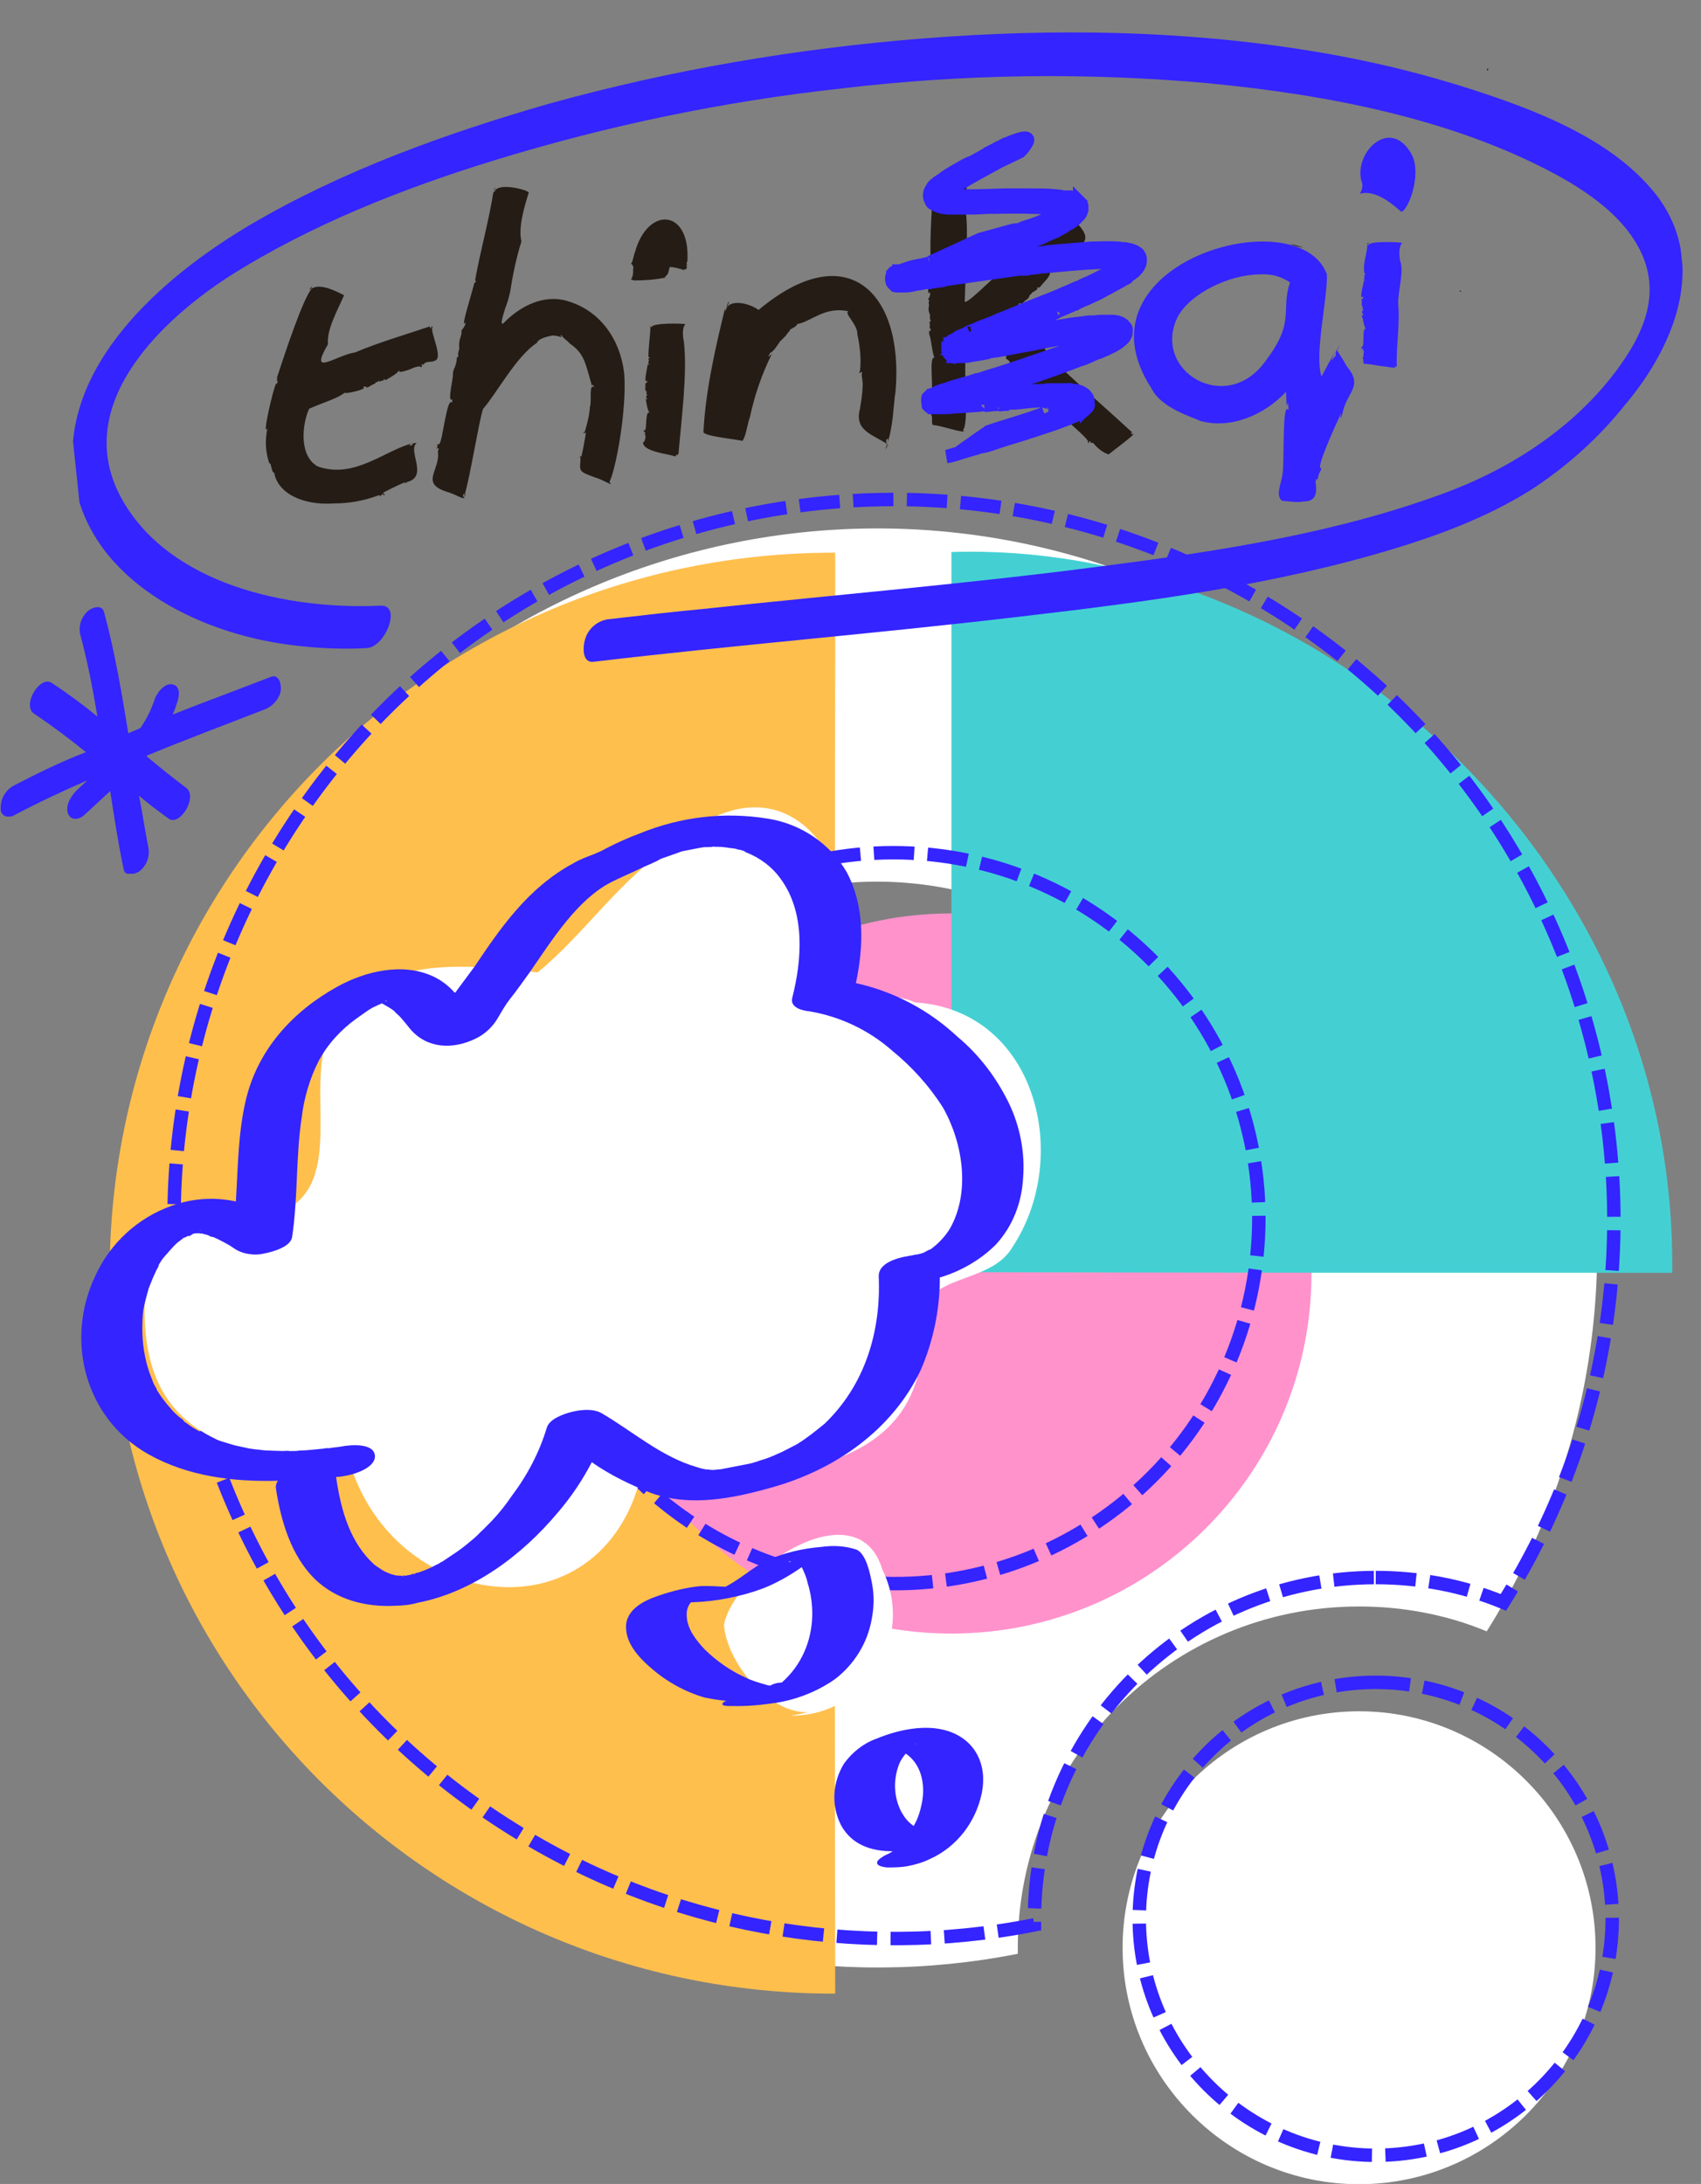
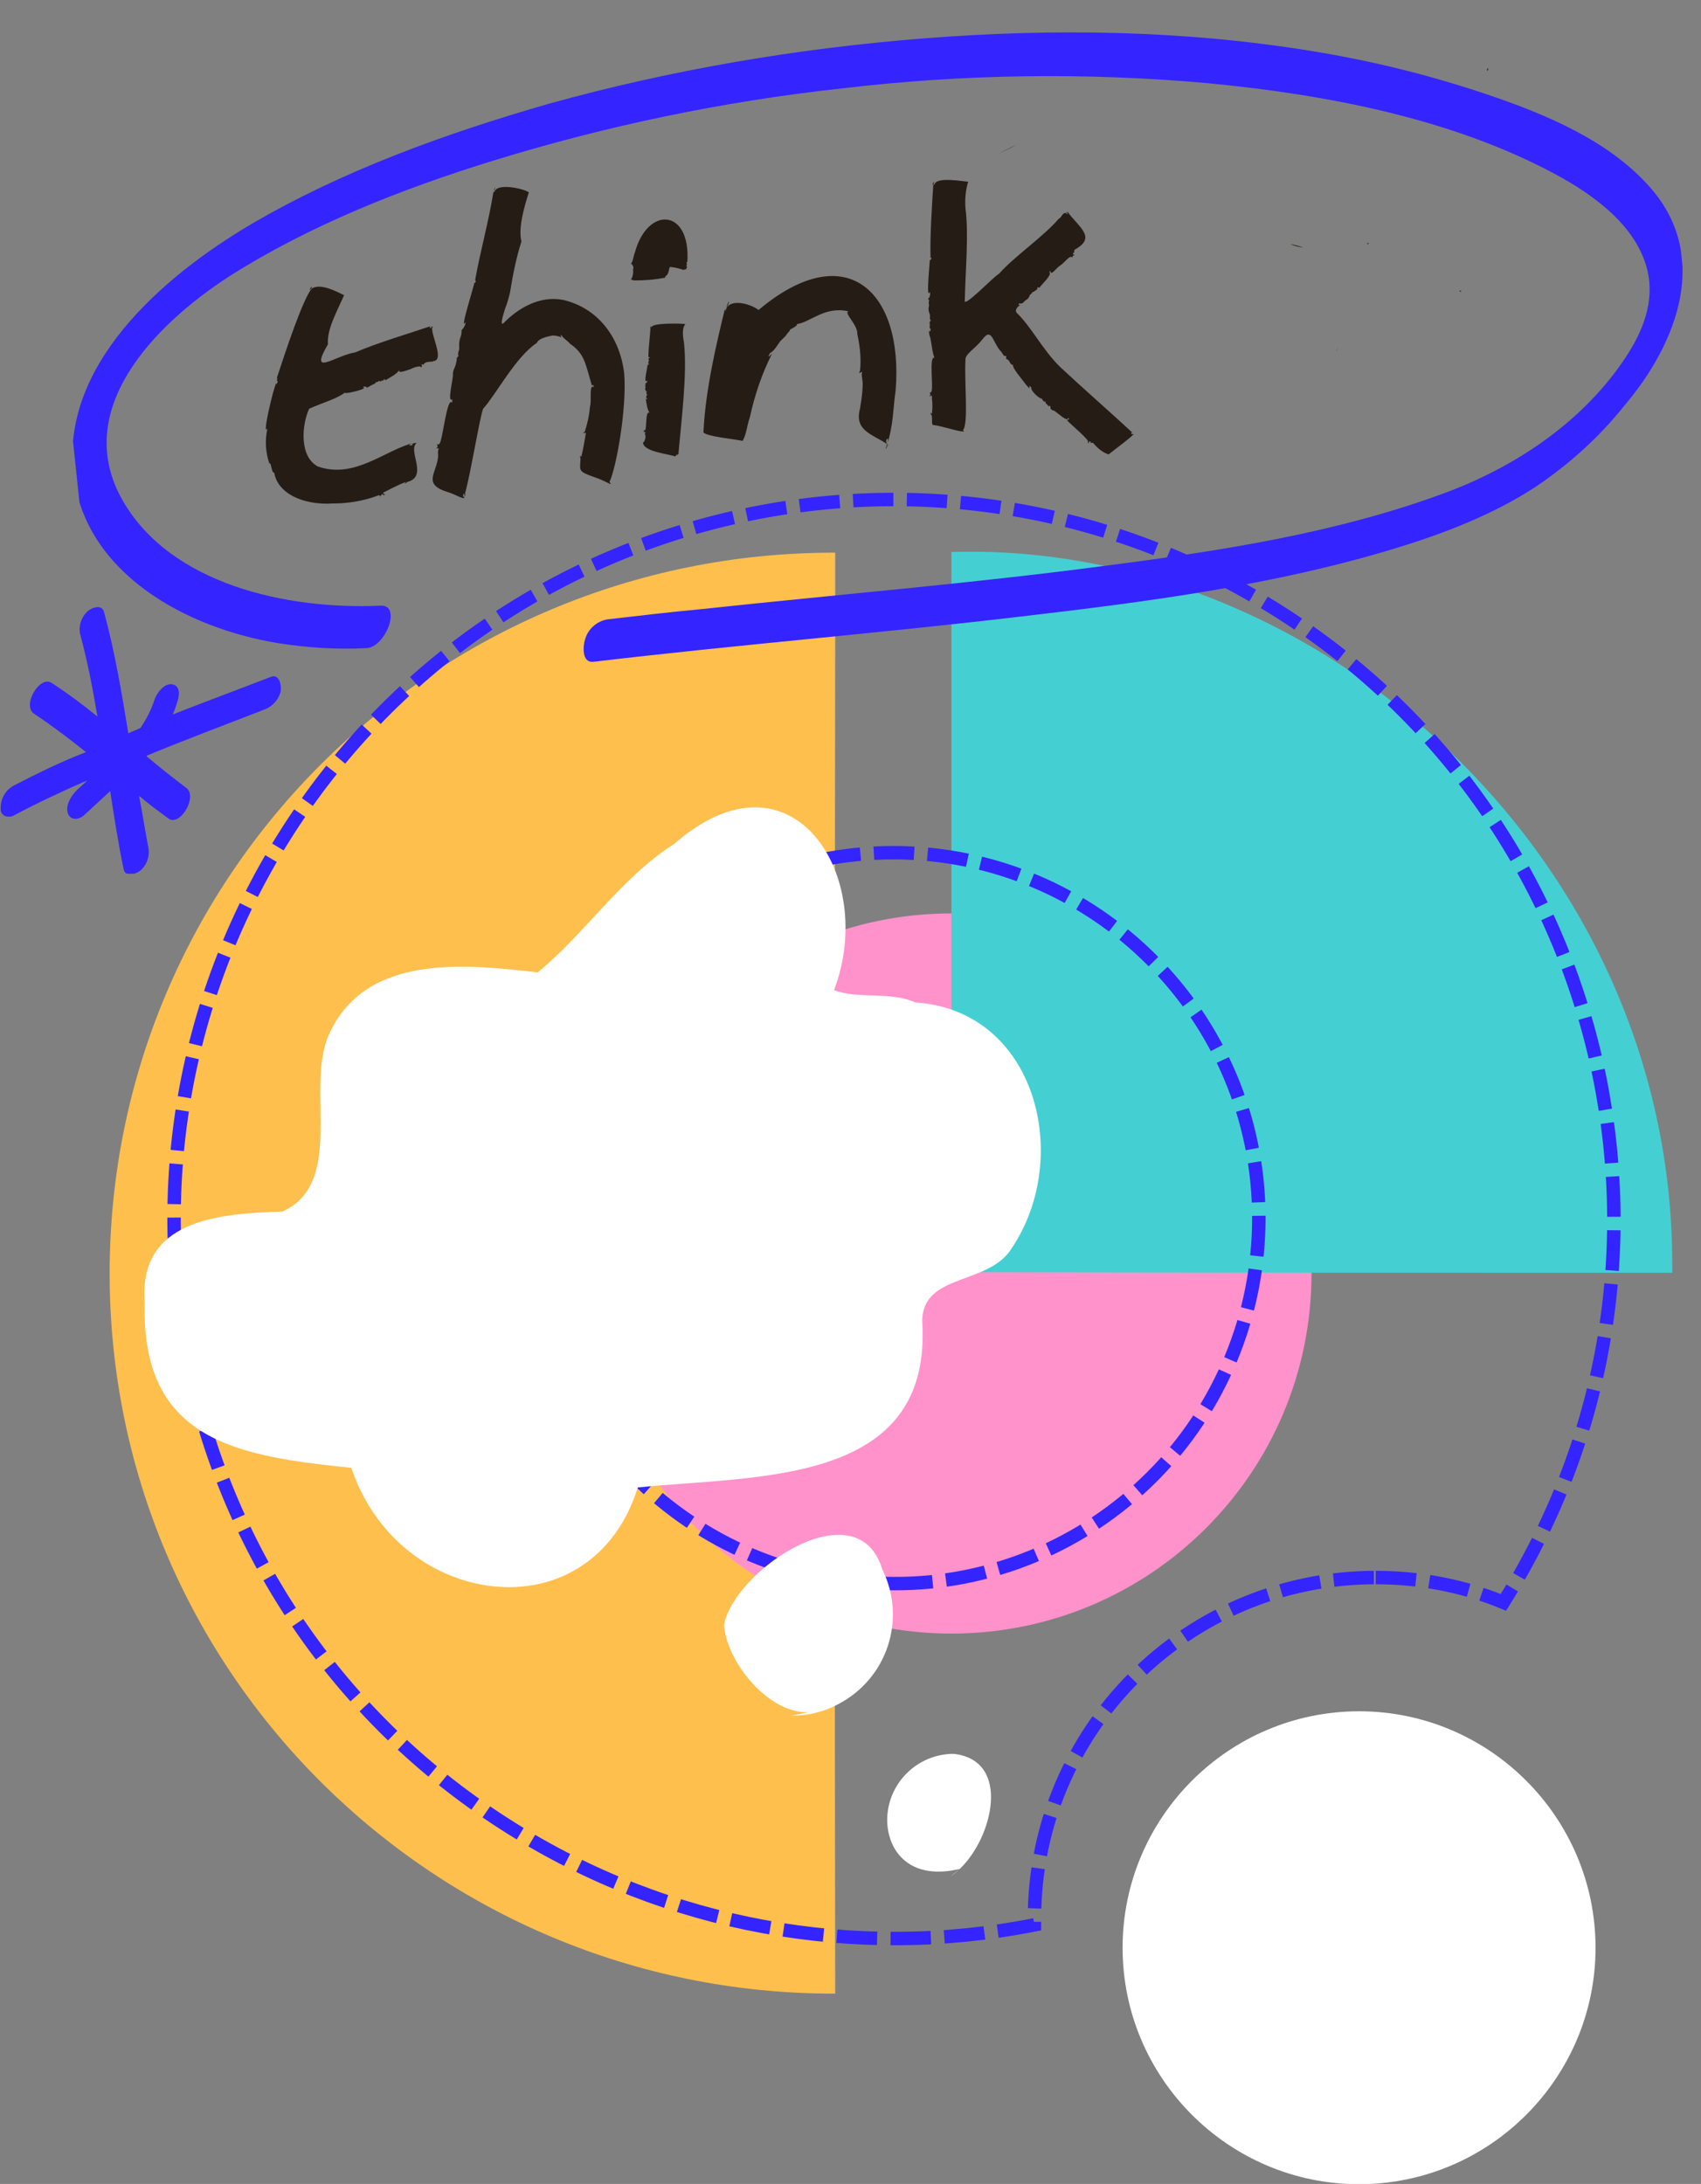
<svg xmlns="http://www.w3.org/2000/svg" xmlns:xlink="http://www.w3.org/1999/xlink" version="1.1" id="Layer_1" x="0px" y="0px" viewBox="0 0 253.2 325.1" style="enable-background:new 0 0 253.2 325.1;" xml:space="preserve">
  <rect x="0" y="0" width="253.2" height="325.1" fill="#808080" stroke="none" />
  <style type="text/css">
	.st0{fill:#FFFFFF;}
	.st1{fill:#FFBF4D;}
	.st2{fill:#FF92CB;}
	.st3{fill:#44D0D3;}
	.st4{fill:none;stroke:#3424FF;stroke-width:2;stroke-dasharray:6,2;}
	.st5{fill:#241C15;}
	.st6{fill:#3424FF;stroke:#3424FF;stroke-width:2;}
	.st7{fill:#3424FF;}
	.st8{clip-path:url(#SVGID_00000021830953980274222690000011773161791497659788_);}
	.st9{clip-path:url(#SVGID_00000057127182095617066690000006775699222234556064_);}
</style>
  <g id="image6" transform="translate(-25.878 -1312.929)">
    <g id="logo" transform="translate(49.08 1391.269)">
      <g id="Group_368" transform="translate(0 0)">
        <path id="Path_839" class="st0" d="M179.1,176.4c-19.4,0-35.2,15.8-35.2,35.2s15.8,35.2,35.2,35.2s35.2-15.8,35.2-35.2     c0,0,0,0,0,0C214.3,192.2,198.5,176.4,179.1,176.4" />
-         <path id="Path_840" class="st0" d="M179.1,160.8c6.5,0,13,1.2,19,3.7c31.5-50.1,16.4-116.2-33.7-147.7S48.2,0.3,16.7,50.4     S0.2,166.7,50.4,198.1c23.2,14.6,51.1,19.7,77.9,14.4c0-0.3,0-0.6,0-0.9C128.3,183.5,151,160.8,179.1,160.8 M107.3,161.7     c-30.1,0-54.4-24.4-54.4-54.4s24.4-54.4,54.4-54.4s54.4,24.4,54.4,54.4c0,14.4-5.7,28.3-15.9,38.5     C135.6,156,121.7,161.8,107.3,161.7" />
      </g>
    </g>
    <path id="Path_841" class="st1" d="M150,1609.7h0.2c-0.1-67.3-0.1-134.6,0-201.9v-12.6c-0.1,0-0.1,0-0.2,0h0   c-59.6,0-107.8,48-107.8,107.3S90.5,1609.7,150,1609.7" />
    <path id="Path_843" class="st2" d="M167.5,1556.1c29.6,0,53.6-24,53.6-53.6s-24-53.6-53.6-53.6s-53.6,24-53.6,53.6l0,0   C113.8,1532.1,137.8,1556.1,167.5,1556.1" />
    <path id="Path_842" class="st3" d="M274.8,1502.4L274.8,1502.4l0-1.1c0.1-60.7-52.6-107.9-107.3-106.2c0,35.8,0,71.6,0,107.2   C203,1502.4,238.9,1502.4,274.8,1502.4L274.8,1502.4z" />
    <g id="logo-2" transform="translate(51.561 1386.961)">
      <g id="Group_368-2" transform="translate(0 0)">
-         <path id="Path_839-2" class="st4" d="M179.1,176.4c-19.4,0-35.2,15.8-35.2,35.2s15.8,35.2,35.2,35.2s35.2-15.8,35.2-35.2     c0,0,0,0,0,0C214.3,192.2,198.5,176.4,179.1,176.4" />
        <path id="Path_840-2" class="st4" d="M179.1,160.8c6.5,0,13,1.2,19,3.7c31.5-50.1,16.4-116.2-33.7-147.7S48.2,0.3,16.7,50.4     S0.2,166.7,50.4,198.1c23.2,14.6,51.1,19.7,77.9,14.4c0-0.3,0-0.6,0-0.9C128.3,183.5,151,160.8,179.1,160.8 M107.3,161.7     c-30.1,0-54.4-24.4-54.4-54.4s24.4-54.4,54.4-54.4s54.4,24.4,54.4,54.4c0,14.4-5.7,28.3-15.9,38.5     C135.6,156,121.7,161.8,107.3,161.7" />
      </g>
    </g>
    <g id="thinqi" transform="translate(65.394 1323.074)">
      <g id="Group_367" transform="translate(0 0)">
        <path id="Union_1" class="st5" d="M1.3,60.2c-0.2,0.1-0.3-0.3-0.4-0.7c-0.1-0.4-0.2-0.9-0.3-0.6v0v0c-0.6-1.7-0.7-3.5-0.3-5.3     c-0.9,1.6,0.9-6.1,1.3-6.7c0,0.4,0.3-0.3,0.2-0.4c-0.3,0.3,0.1-0.3-0.1-0.4c1.3-4,3.9-11.8,5.2-13.3c1.3-0.8,3.6,0.4,4.8,1     c-1,2.3-2.6,5.1-2.4,7.3c-2.9,5,1,1.7,4.1,1.2c3.2-1.4,8.3-2.9,11.2-3.9c-0.2,0.1-0.2,0.3,0.1,0.3c-0.1-0.2,0-0.3,0.2-0.2     c-0.6,0.6,1.9,5,0.1,5.1c0.1,0.2-1.3-0.1-1.5,0.6c0-0.1-0.1-0.1-0.2-0.1c0,0-0.1,0-0.1,0c0.1,0.2,0.2,0.6,0.1,0.3     c-0.3,0.2,0,0.2-0.3,0c-0.5,0-1,0.2-1.4,0.4c-0.9,0.3-1.9,0.7-1.7,0.1c-0.2,0.6-1.5,1.2-2.1,1.6c0.3-0.2-0.5-0.2-0.2-0.1     c0,0.2-0.6,0.1-0.4,0.2c-0.2,0.1-0.2,0-0.4-0.1c0.2,0.3-0.7,0.2-0.4,0.4c-0.4,0.2-0.7,0.3-1.1,0.6c-0.1-0.2-0.1,0-0.1,0.1     c-0.3-0.2-0.4-0.3-0.7-0.1c1,0.2-2.8,1.1-2.7,0.8c-1.1,0.9-3.3,1.5-5.3,2.4c-1.1,2.4-1.5,7.1,1.3,8.6c5.5,1.9,9.9-2.4,14.2-3.5     c-0.7,0.2-0.8,0.5-0.1,0.3c-0.2-0.3,0.5-0.3,0.6-0.3c-1.4,1.1,1.8,5-1.4,5.8c-0.1,0.1-0.6,0.5-0.2,0c-1.1,0.4-2.6,1.2-3.4,1.6     c0.1,0.3,0.6,0.2,0,0.4c0,0,0.1-0.2,0-0.2c-0.4,0.1-0.1,0.1-0.5,0.4c0,0,0.2-0.3-0.2-0.2c-2.1,0.8-4.4,1.2-6.7,1.2     C5.6,65.1,1.8,63.3,1.3,60.2z M29.4,64c0,0.1,0,0.1,0,0.2C29.4,64.1,29.4,64,29.4,64L29.4,64z M27.1,63.1     c-3.8-1.2-1.6-2.8-1.4-5.3c0-0.8-0.1-0.6,0.1-1.2c-0.1,0-0.2,0-0.2,0c-0.1,0-0.2,0.1-0.1-0.2c0,0.1,0.1,0.2,0.1,0.1     c0.1-0.3-0.1-0.1,0-0.6c0,0,0.1,0.3,0.3,0c0.5-0.5,1.1-7.1,1.9-6.1l0-0.5C27,49.9,28,46,27.9,45.6c0-0.9,0.4-0.8,0.6-2.4     c-0.2,0.3,0-0.2,0.3-0.4c-0.2,0.1-0.1-0.4-0.1-0.5c0.3-0.7,0-0.7,0.2-1.8c0.2-0.8,0.3-0.7,0.3-1.5c0.3-0.3,0.6-0.8,0.6-1.2     c-1,1.6,1.3-5.5,1.3-5.9c0,0.2,0.1,0,0.2-0.1c0-0.1,0-0.3-0.1-0.2c0.7-4,2.1-9.1,2.7-13c0.1-0.3,0.1-0.3,0.1-0.2c0,0,0,0.1,0.1,0     c0.4-1.4,4.6-0.4,5.1,0.1c-0.7,2.2-1.6,5.3-1.1,7.3c-0.8,2.5-1.3,5.1-1.7,7.6c-0.2,0.8-0.4,1.6-0.7,2.3c-0.4,1.3-0.8,2.6-0.3,2.3     c2.1-2.2,5.4-4.2,8.9-3.5c5.2,1.2,8.5,5.6,9.1,11c0.4,5.2-1.2,14.1-2.2,16.1c0.7,0.8-0.6-0.2-2.2-0.7c-2.5-0.9-2.2-0.9-2.1-2.8     c-0.1-0.1-0.1-0.7,0.1-0.2c0.3-1.2,0.5-2.4,0.7-3.6c-0.1,0-0.2,0-0.2,0c-0.2,0.1-0.2,0.1-0.1-0.2c0,0.1,0.1,0.2,0.1,0.1     c0.4-1.2,0.7-2.5,0.8-3.8c0.3-0.8-0.2-3.5,0.6-2.9c-0.1-0.2-0.1-0.6-0.3-0.2c-1-3.4-1.1-4.8-3.3-6.3c-0.4-0.5-0.9-0.7-1.2-1.2     c-0.3-0.2-0.1,0.2,0,0.3c-0.4-0.2-0.9-0.3-1.4-0.3c-1,0.2-2.1,0.5-2.3,1.1c-3.1,2-6.1,7.7-8,9.8c-0.5,1.2-1.9,9.9-2.7,12.6     c0.1,0.1,0,0.4-0.1,0.6c0.1-0.6-0.1-0.8-0.2-0.2c0.2,0.2,0.2,0.3,0.2,0.3C29.2,64.1,28.2,63.4,27.1,63.1L27.1,63.1z M51.3,61.8     c0,0.1,0,0.1,0,0.2C51.3,61.9,51.3,61.9,51.3,61.8z M103.4,57.8l-0.9,0.3C102.8,58,103.1,57.9,103.4,57.8L103.4,57.8z M61,57.8     c-1.1-0.4-4.8-0.7-4.8-2.1c0.2,0.1,0.6-1,0.2-1.3c0.1,0.1,0.1-0.1,0.2-0.2c-0.2,0-0.6-0.1-0.2-0.1c-0.1-0.2-0.1-0.2-0.1-0.2     c0.1,0,0.1,0,0.2,0c0.3-0.3,0-3,0.7-2.6c-0.4-0.4-0.5-1.6-0.6-2.1c0.1,0.2,0.3,0,0.2-0.1c-0.1,0.1-0.2,0-0.1-0.2     c0-0.1,0-0.2,0-0.2c0.1,0.1,0.1-0.1,0.2-0.1c-0.3,0-0.2-0.4-0.1-0.4c-0.2-0.1-0.2-0.2-0.3-0.5c0.2-0.3-0.1-0.3,0.1-0.6     c-0.3-0.1,0.4-0.3,0.2-0.6c-0.6,0.7,0.1-2.2,0.1-2.4c0.1,0.1,0.1,0,0.2,0s0-0.1-0.1-0.1c-0.1-0.2,0.2-0.4,0-0.7     c0-0.2,0.5-0.2,0-0.3c0-1.5,0.3-3.4,0.3-4.5c0.1,0,0.1,0.1,0.2,0c0,0.1,0,0.3,0,0c0.3-0.6,4.5-0.5,5-0.4     c-0.6,0.7-0.3,2.2-0.2,2.8c0.5,4.6-0.4,11.6-0.8,16.2c-0.1,0.2,0.2,0.3-0.2,0.4c0.1,0.4,0,0.1-0.1,0c0,0.2-0.1,0-0.1,0.2     C61,57.7,61.1,57.8,61,57.8c0,0.1,0,0.1,0,0.1S61,57.9,61,57.8L61,57.8z M61.1,57.8C61.1,57.9,61.1,57.9,61.1,57.8     C61.1,57.9,61.1,57.8,61.1,57.8L61.1,57.8z M123.3,55.9c-0.1-0.1-0.2-0.2-0.4-0.1c-0.1,0-0.1,0-0.1,0c0.2,0-0.1-0.3-0.1-0.3     c-0.2,0.2-0.1,0.5-0.3,0.2c0.5-0.2-2.5-2.6-3.1-3.3c0.2-0.1,0.6-0.2,0.1-0.3c0.1,0.4-0.6,0-1.2-0.5c-0.5-0.4-1-0.8-0.9-0.6     c-0.8-0.4-0.2-0.4-0.6-0.8c0,0.4-0.3-0.1-0.5-0.3c0.1,0.3-0.1,0-0.1-0.3c-0.1,0.2-0.5-0.2-0.5-0.4c-0.3,0.1-1.8-1.2-1.6-1.7     c-0.1,0-0.1-0.1-0.3-0.2c0.1,0.7-0.1,0.2-0.5-0.2c-0.5-0.7-2.1-2.5-1.9-2.9c-0.6-0.1-0.4-0.7-1-0.9c-0.2-0.2,0.1-0.2-0.1-0.5     c-0.3,0.3-0.5-0.5-0.8-0.7c-1.2-1.4-1.3-3.6-2.7-1.7c-1,1.3-2.6,2.2-2.5,3c-0.2,3.3,0.5,9.7-0.4,10.5c0.7,0.4-0.8,0.1-2.2-0.3     c-0.8-0.2-1.5-0.4-2.3-0.5c-0.2-0.4,0.1-1.4-0.3-1.6c0.1-0.4,0-0.2,0.2,0c0.1-0.8,0.1-1.6,0-2.4c0.1-0.3-0.1-0.5-0.3-0.2     c-0.1-0.1,0-0.2,0.1-0.2c-0.1-0.4-0.1-0.4-0.1-0.4s0.1,0,0.2-0.1c0.4-0.5-0.4-5.4,0.5-5.1c-0.3-0.4-0.5-2.6-0.7-3.2     c0,0.2-0.2-0.6-0.1-0.9c0,0.5,0.3,0,0.2-0.3c-0.2,0.4-0.1-0.4-0.1-0.8c-0.2,0.3-0.1-0.1,0.2-0.4c-0.2,0.1-0.2-0.3-0.2-0.4     c0.1-0.6-0.2-0.5-0.2-1.4c0.2-0.8-0.1-0.4,0.1-1.2l-0.2-0.1c0.3-0.3,0.4-0.7,0.3-1.1c-0.6,1.4,0-4.5,0-4.8c0.1,0.2,0.1,0,0.2-0.1     s0-0.3-0.1-0.1c-0.1-3.1,0.2-7.7,0.4-10.8c0.1-0.3,0.1-0.2,0.1-0.2s0,0.1,0.1,0c0.3-1.2,4.4-0.4,5-0.4c-0.4,1.3-0.5,2.7-0.4,4     c0.5,3.8,0,9-0.1,13.6c-0.4,1.5,4.3-3.5,5.1-3.9c2.3-2.6,6.6-5.5,8.9-8.2c0.1,0,0.3-0.2,0.4-0.4c0.2-0.3,0.4-0.5,0.6-0.4     c0.2-0.4,0.1-0.1,0.1,0.1c0.1-0.1,0.1-0.1,0.1,0s0.1,0,0.1-0.1c-0.3-0.2,0.4-0.4,0-0.2c1.8,2.4,4.3,3.8,1.1,5.6     c-0.2,0.1-0.1,0.4-0.1,0.5c-0.1-0.1-0.2,0-0.2,0.1c0,0.1,0.1,0.2,0.2,0.2c0,0,0,0,0,0c0,0.1-0.1,0.1-0.1,0.1     c-0.1,0-0.1-0.1-0.2,0.3c-0.3-0.5-1.2,0.8-1.7,1.1c-0.8,0.5-1.5,1.8-1.6,0.8l-0.1,0.3c0.4,0.4-1.1,1.7-1.5,2.3     c0-0.1-0.2-0.1-0.3,0c-0.1,0-0.1,0.1,0,0.1c0.1,0.2-0.6,0.4-0.4,0.4c-0.1,0.1-0.2,0.1-0.2,0.1c-0.1,0-0.1,0-0.3,0.3     c-0.4,0.2-0.1,0.3-0.6,0.8c-0.6,0.3-0.6,0.8-1.2,0.6c-0.2,0.3-0.1,0.3,0.2,0.2c-0.4,0.3-0.9,0.7-0.6,1.2c2.2,2.1,3.8,5.4,6.4,8     c3.2,3,8.1,7.3,11,10c-0.3-0.3-0.5-0.1-0.2,0.1c1.2-0.5-3.3,2.8-3.5,3C124.6,57.2,123.9,56.6,123.3,55.9L123.3,55.9z M104.2,42.7     L104.2,42.7C104.2,42.7,104.2,42.7,104.2,42.7C104.2,42.7,104.2,42.7,104.2,42.7L104.2,42.7z M92.6,56c-2.2-1.5-5-2-4.1-5.3     c0-0.2,0.4-2,0.4-3.8c-0.1-1.2-0.2-0.9-0.1-1.7c-0.4,0.1-0.4,0.5-0.4-0.2c0,0.1,0.1,0.3,0.1,0.1c0.2-1.8,0-3.7-0.4-5.5     c0.1-1.4-2.1-3.2-1.3-3.4c-3.6-0.8-5.6,1.6-7.7,1.9c0.2,0.2-0.8,0.7-1,0.8c0,0.2-0.2,0.3-0.5,0.7c-0.1,0.3-1.1,1.1-1,1.1     c-0.2,0.2-0.9,1.5-1.5,1.7c-0.4,0.8-0.2,0.6,0.3,0.1c-1.5,3-2.6,6.2-3.3,9.5c-0.4,1-0.5,2.6-1.1,3.5c-0.3-0.2-6.1-0.7-5.8-1.4     c0.3-6.2,1.9-13,3.2-18.3c0,0.1,0,0.3,0.1,0.3c0.4-1.9,3.6-1.1,4.9-0.1c13.1-11,21.6-2.7,20.4,12c-0.4,2.7-0.3,5.1-1.3,8.1     c0.5-1.6-0.4-0.8,0-0.2c0,0.3-0.1,0.5-0.2,0.8C92.5,56.5,92.5,56.4,92.6,56z M92.8,56l-0.1,0.3C92.7,56.2,92.7,56.1,92.8,56     L92.8,56z M22,56c-0.1,0-0.1,0.1-0.2,0.1L22,56z M129.1,54.4L129.1,54.4C129.2,54.5,129.1,54.5,129.1,54.4L129.1,54.4z      M129.1,54.4L129.1,54.4L129.1,54.4z M104,54c0,0.1,0,0.1,0,0.2C104,54.1,104,54.1,104,54L104,54z M119.3,52.5L119.3,52.5     C119.3,52.5,119.2,52.5,119.3,52.5L119.3,52.5z M56.8,51.4L56.8,51.4C56.8,51.4,56.8,51.4,56.8,51.4z M32.3,50.9L32.3,50.9     L32.3,50.9C32.3,50.9,32.3,50.9,32.3,50.9z M151.9,50.2C151.9,50.2,151.9,50.3,151.9,50.2C151.9,50.3,151.9,50.2,151.9,50.2     L151.9,50.2z M27.3,49.5C27.3,49.5,27.3,49.5,27.3,49.5C27.3,49.5,27.3,49.5,27.3,49.5z M56.6,49.3L56.6,49.3     C56.6,49.3,56.6,49.3,56.6,49.3z M56.7,48.7C56.7,48.7,56.7,48.7,56.7,48.7L56.7,48.7z M48.4,47.4L48.4,47.4     C48.4,47.4,48.4,47.4,48.4,47.4L48.4,47.4z M17.6,46.7L17.6,46.7L17.6,46.7z M19.7,45.5L19.7,45.5L19.7,45.5L19.7,45.5z      M168.3,44.6C168.3,44.6,168.3,44.6,168.3,44.6C168.3,44.6,168.3,44.6,168.3,44.6L168.3,44.6z M99.1,42.9L99.1,42.9     C99.1,42.9,99.1,42.9,99.1,42.9z M180.4,42.4L180.4,42.4C180.4,42.4,180.4,42.4,180.4,42.4L180.4,42.4z M159.7,41.6     c-0.1,0.2-0.2,0.3-0.3,0.5C159.5,42,159.6,41.8,159.7,41.6L159.7,41.6z M78.4,39L78.4,39z M78.4,39L78.4,39L78.4,39z M163.5,38.8     L163.5,38.8C163.5,38.8,163.5,38.8,163.5,38.8L163.5,38.8z M24.6,38.6L24.6,38.6L24.6,38.6z M24.7,38.5     C24.7,38.6,24.6,38.6,24.7,38.5L24.7,38.5z M57.2,38.6L57.2,38.6L57.2,38.6z M57.3,38.3c0,0.1,0,0.2-0.1,0.3     C57.2,38.5,57.3,38.4,57.3,38.3L57.3,38.3z M86.5,36.3L86.5,36.3C86.5,36.3,86.5,36.3,86.5,36.3z M68.6,35.7L68.6,35.7     C68.6,35.7,68.6,35.7,68.6,35.7C68.6,35.7,68.6,35.7,68.6,35.7L68.6,35.7z M69,34.7c0,0.3-0.2,0.7-0.4,1     C68.7,35.3,68.8,35,69,34.7L69,34.7z M177.7,33.2c0.1-0.1,0.2-0.1,0.3,0c0,0-0.1,0.1-0.1,0.1C177.8,33.2,177.7,33.2,177.7,33.2     L177.7,33.2z M177.7,33.2L177.7,33.2z M6.6,33C6.6,33,6.6,33,6.6,33z M6.9,32.5c0,0.2-0.1,0.4-0.3,0.5     C6.6,32.8,6.8,32.6,6.9,32.5z M115.1,32.7c0,0,0,0.1-0.1,0.1C115.1,32.8,115.1,32.8,115.1,32.7L115.1,32.7z M181.1,31.7     c0,0,0,0.1,0,0.1C181.1,31.8,181.1,31.8,181.1,31.7L181.1,31.7z M158.1,31.8C158.1,31.8,158.1,31.9,158.1,31.8L158.1,31.8z      M54.4,31.5c0.3-0.5,0.4-1.1,0.3-1.6c0.2,0,0-0.7-0.3-0.8c0.3-0.2,0.4-1.3,0.6-1.7c1.9-6.9,8.3-6.5,7.8,1.4     c-0.3,0.2,0.1,0.5-0.1,0.5c-0.2,0.1,0.2,0.3,0,0.4c-0.1,0,0,0.2,0,0.2c-0.3,0-0.1,0-0.2,0.2c0.1-0.2-0.2-0.2-0.2-0.1     c0.6,0.3-1.1-0.4-2.1-0.4c-0.2,0.3-0.1,1.1-0.7,1.4c-0.1,0,0.1,0.1,0.1,0.1c0.1,0,0.1,0,0,0c-0.1,0-0.2,0-0.1,0     c-0.1,0,0.1,0.1-0.1,0.1c-1.5,0.3-3,0.4-4.5,0.4C54.6,31.5,54.5,31.5,54.4,31.5z M59.9,26.6L59.9,26.6z M57.6,26.3L57.6,26.3     L57.6,26.3L57.6,26.3z M59.7,26.3c0,0-0.1-0.1-0.1-0.1C59.6,26.2,59.6,26.3,59.7,26.3L59.7,26.3z M57.5,26.3     C57.5,26.3,57.5,26.3,57.5,26.3L57.5,26.3z M59.3,25.5L59.3,25.5z M59.5,31c0,0,0,0.1-0.2,0.1C59.4,31.1,59.4,31.1,59.5,31z      M59.5,31L59.5,31z M116.9,30.6L116.9,30.6L116.9,30.6L116.9,30.6z M62.5,30C62.5,30,62.5,30.1,62.5,30     C62.5,30.1,62.5,30,62.5,30z M152.6,26.2c0.6,0.1,1.3,0.3,1.9,0.5C153.8,26.6,153.2,26.5,152.6,26.2L152.6,26.2z M164,26.2     L164,26.2L164,26.2z M164.2,26c0,0.1,0,0.2-0.2,0.2C164,26.1,164.1,26,164.2,26L164.2,26z M152.6,26.2L152.6,26.2     C152.6,26.2,152.6,26.2,152.6,26.2L152.6,26.2z M169.1,21.5L169.1,21.5C169.1,21.6,169.1,21.5,169.1,21.5L169.1,21.5z      M119.4,21.5C119.3,21.5,119.3,21.5,119.4,21.5L119.4,21.5z M178.1,21.4L178.1,21.4C178.1,21.4,178.1,21.4,178.1,21.4L178.1,21.4     z M34,18.3C34,18.3,34,18.3,34,18.3z M34.2,17.7c0,0.2-0.1,0.4-0.2,0.6C34,18.1,34.1,17.9,34.2,17.7L34.2,17.7z M99.4,17.4     C99.4,17.4,99.4,17.4,99.4,17.4S99.4,17.4,99.4,17.4L99.4,17.4z M99.5,16.9c0,0.2,0,0.4-0.2,0.5C99.3,17.2,99.4,17,99.5,16.9     L99.5,16.9z M109,12.8L109,12.8L109,12.8L109,12.8z M111.8,11.4c-1.1,0.6-2,1-2.8,1.4C110,12.3,111.1,11.7,111.8,11.4z      M181.8,0.4L181.8,0.4L181.8,0.4z M182,0c0,0.2,0,0.3-0.1,0.4C181.8,0.3,181.8,0.1,182,0z" />
-         <path id="Path_910" class="st6" d="M99,28.9l-0.1,0.1c-0.6,0.2-1.1,0.3-1.7,0.4c-0.5,0.1-1,0.2-1.6,0.4c-0.2,0.1-0.6,0.2-1.1,0.4     c-0.1,0-0.2,0.1-0.4,0.1c-0.1,0-0.1,0.1-0.2,0.1l-0.1,0l-0.1,0l-0.1,0l0,0l0,0c0,0-0.1,0-0.1,0.1l0,0l0,0c0,0-0.1,0.1-0.1,0.1     l0,0c0,0,0,0,0,0.1c-0.1,0.1-0.1,0.2-0.1,0.2c-0.1,0.3-0.1,0.6,0,0.9c0,0.1,0.1,0.2,0.2,0.3c0.1,0.1,0.1,0.1,0.2,0.2     c0.1,0,0.1,0.1,0.2,0.1l0.1,0l0,0l0,0c0,0,0.1,0,0.1,0l0,0l0,0l0.1,0l0.1,0h0.1h0c0.1,0,0.2,0,0.3,0c0.2,0,0.3,0,0.4,0     c0.6,0,1.1-0.1,1.5-0.2s0.8-0.1,1-0.2c0,0,0.1,0,0.2,0l0.4-0.1c0.2,0,0.4-0.1,0.6,0c0.4-0.1,1.3-0.2,2-0.3c0.3-0.1-0.2,0-0.4,0     l1.8-0.3c0.7-0.1,0.9-0.1,0.1,0l9.8-1.4h0.2l0.2,0c0.1,0,0.3,0,0.4,0c0.3,0,0.5,0,0.8-0.1l1.6-0.2c1.1-0.1,2.2-0.2,3.3-0.3     c2.2-0.2,4.4-0.4,6.4-0.4c0.5,0,1,0,1.4,0c0.2,0,0.5,0,0.7,0.1c0.1,0,0.2,0,0.3,0l0.1,0c0,0,0,0,0,0l0,0l0,0l-0.1,0.1     c0,0-0.1,0-0.1,0.1l-0.2,0.1l-0.1,0.1l-0.1,0c0,0-0.1,0.1-0.1,0.1c-0.1,0-0.1,0.1-0.2,0.1c-0.1,0.1-0.2,0.2-0.3,0.2     c-0.5,0.3-0.9,0.6-1.3,0.8c0.4-0.2,0.8-0.4,1.2-0.7c0.2-0.1,0.4-0.3,0.6-0.4l0.1,0c0,0,0.1-0.1,0.1-0.1l0.1-0.1     c0.1,0,0.1-0.1,0.2-0.1c-0.1,0-0.1,0.1-0.2,0.1l-0.2,0.2l-0.1,0.1l-0.1,0.1c0,0-0.1,0.1-0.1,0.1c-0.2,0.1-0.4,0.2-0.5,0.3     c-0.3,0.2-0.6,0.3-0.8,0.5c-0.2,0.1-0.9,0.4-1.6,0.8c-0.6,0.3-1.3,0.6-2,0.9l-0.3,0.2l-0.6,0.2c-1.3,0.6-2.1,0.9-2.5,1.1     s-0.6,0.2-0.7,0.3l-2.8,1.1c-2.8,1.1-4.1,1.7-5.7,2.3c0.2-0.1,0.9-0.3,0.1,0c-0.1,0-1.9,0.8-2.3,0.9c-0.4,0.1-1.1,0.5-1.7,0.7     s-0.9,0.4-0.5,0.3c-0.2,0.1-0.8,0.3-1.2,0.5c-0.2,0.1-0.4,0.2-0.4,0.2c0.1-0.1,0.2-0.2,0.4-0.2c-0.4,0.2-0.7,0.4-1.1,0.6     c0,0-0.1,0.1-0.1,0.1l-0.1,0.1l-0.1,0.1l0,0l0,0c0,0-0.1,0-0.1,0.1s-0.1,0.1-0.1,0.1c0,0,0,0.1-0.1,0.1l0,0l0,0l0,0     c-0.1,0.1-0.1,0.2-0.2,0.4c0,0.1,0,0.2,0,0.3c0,0.1,0,0.2,0.1,0.4c0,0.1,0.1,0.2,0.2,0.3c0,0,0,0,0,0.1l0,0c0,0,0.1,0.1,0.1,0.1     s0.1,0.1,0.1,0.1s0,0,0.1,0c0,0,0.1,0,0.1,0.1c0.1,0,0.2,0.1,0.3,0.1c0.1,0,0.1,0,0.2,0l-0.1,0c0,0-0.1,0-0.1,0     c-0.1,0-0.1,0-0.2-0.1l0,0l0,0l0,0c0,0-0.1,0-0.1-0.1l0,0l0,0l0,0c0,0-0.1-0.1-0.1-0.1c0,0-0.1-0.1-0.1-0.1c0,0,0,0,0-0.1     s0-0.1-0.1-0.1c-0.1-0.1-0.1-0.2-0.2-0.4c0-0.1,0-0.3,0-0.4c0-0.1,0-0.2,0.1-0.3l0-0.1l0,0c0,0,0,0,0-0.1c0,0,0,0,0-0.1     s0,0,0-0.1c0,0,0-0.1,0.1-0.1c0,0,0.1-0.1,0.1-0.1l0.1,0l0,0c0.1-0.1,0.1-0.1,0.2-0.1s0.1-0.1,0.1-0.1l0.1-0.1l-0.1,0.1l-0.1,0.1     c0,0-0.1,0.1-0.2,0.1c0,0,0,0-0.1,0.1s-0.1,0.1-0.1,0.1s-0.1,0.1-0.1,0.2c0,0-0.1,0.1-0.1,0.1c0,0.1-0.1,0.1-0.1,0.2     c0,0.1,0,0.2-0.1,0.2c0,0,0,0.1,0,0.1s0,0.1,0,0.1c0,0.1,0,0.1,0,0.2c0,0.1,0.1,0.2,0.1,0.3c0,0.1,0.1,0.1,0.1,0.1     c0,0,0.1,0.1,0.1,0.1c0.1,0.1,0.1,0.1,0.2,0.2c0,0,0.1,0.1,0.1,0.1c0,0,0.1,0,0.1,0.1l0.1,0l0.1,0l0.1,0c0,0,0.1,0,0.1,0     c0.1,0,0.2,0,0.3,0c0.1,0,0.2,0,0.3,0c0.2,0,0.3,0,0.5,0c0.6,0,1-0.1,1.5-0.2c0.9-0.1,1.6-0.3,2.4-0.4l-0.9,0.1     c1.5-0.3,2.8-0.5,3.3-0.6l-1.5,0.3l1.7-0.3l1.5-0.3l2.8-0.5l-0.7,0.1c0.7-0.1,2-0.4,3.7-0.7c0.8-0.1,1.8-0.3,2.7-0.4     c0.5-0.1,1-0.1,1.5-0.2l0.8-0.1l0.7-0.1l0.3,0l0.2,0c0.1,0,0.3,0,0.4,0c0.1,0,0.1,0,0.2,0c0,0,0.1,0,0.1,0.1c0,0,0,0.1,0,0.1     c-0.1,0.1-0.2,0.1-0.3,0.2c-0.1,0.1-0.2,0.1-0.3,0.2l-0.1,0.1l-0.1,0l0,0l0,0l-0.1,0l-1.3,0.6c0.4-0.1,0.7-0.2,1.1-0.4     c-0.6,0.3-1.3,0.6-1.9,0.8c0.2-0.1,0.9-0.5,1.1-0.6c-1,0.4-3.2,1.3-5.9,2.2s-6,2.1-9.4,3.1l-1.2,0.4l-0.1,0l-0.1,0l-0.3,0.1     l-0.6,0.2c-0.8,0.2-1.7,0.5-2.5,0.7c-0.8,0.3-1.6,0.5-2.4,0.8c-0.2,0.1-0.4,0.2-0.6,0.3c-0.1,0.1-0.3,0.1-0.4,0.2l-0.1,0     c0,0,0,0-0.1,0.1c-0.1,0.1-0.1,0.1-0.2,0.2c0,0.1-0.1,0.1-0.1,0.2c0,0.1,0,0.1,0,0.2c0,0.1,0,0.1,0,0.2c0,0.1,0,0.3,0.1,0.4     c0,0,0,0,0,0.1c0,0,0,0,0,0.1c0,0,0.1,0.1,0.1,0.1c0,0,0,0,0,0l0,0c0,0,0,0,0.1,0l0.1,0c0,0,0,0,0.1,0c0.1,0,0.1,0.1,0.2,0.1     c0.1,0,0.2,0,0.2,0.1c0.1,0,0.3,0,0.4,0c0.2,0,0.4,0,0.6,0c0.4,0,0.7,0,1.1,0s0.7-0.1,1-0.1l1.7-0.1c1-0.1,1.9-0.1,2.4-0.2     c1.7-0.1,0.3,0.1,0.3,0.1c2-0.2,0.9-0.1,2.6-0.2c0.5,0-0.1,0.1-0.4,0.1c0.8-0.1,1.5-0.1,1.5-0.1c-1,0-0.6-0.1-1-0.1l2.2-0.1     l-0.1,0c0.5,0,1.3-0.2,3.4-0.3c0.9,0,1.9,0,2.8,0l0.3,0l0.2,0c0.1,0,0.2,0,0.3,0c0.2,0,0.3,0,0.5,0.1c0,0,0.1,0,0.1,0.1     c0,0,0.1,0.1,0.1,0.1c0,0,0,0.1-0.1,0.1c0,0-0.1,0.1-0.1,0.1c-0.1,0.1-0.3,0.2-0.5,0.2c-0.1,0-0.2,0.1-0.2,0.1l-0.5,0.2     c-0.4,0.2-0.9,0.3-1.3,0.5c0,0,0.8-0.3,1.5-0.6c-0.5,0.2-1.2,0.4-1.6,0.6c0.4-0.1,0.1,0-0.3,0.2s-0.8,0.3-0.5,0.2     c-2.5,1-5.9,1.9-8.2,2.7c-0.1,0.1-1.2,0.8-2.3,1.6c-0.7,0.5-1.5,1-2.2,1.6c-0.7,0.2-1.4,0.4-1.7,0.5c0.2,0,1.6-0.4,2.4-0.7     l0.1-0.1c1.7-0.5,0.4-0.1,2.1-0.6c0.1,0-1.4,0.5-2.8,0.9c1.2-0.4,2.5-0.7,3-0.9c1.2-0.3-0.1,0.1,1.3-0.3c1-0.3,2.3-0.8,3.4-1.1     l0,0c1.4-0.4,2.5-0.8,3.5-1.1l3.3-1.1l-0.3,0.1c0.2-0.1,0.5-0.2,0.8-0.3l0.5-0.2l0.3-0.1l0.3-0.1c0.7-0.3,1.4-0.6,2.1-1     c0.3-0.2,0.5-0.4,0.7-0.6c0.2-0.2,0.3-0.4,0.3-0.6c-0.1,0.2-0.1,0.3-0.3,0.5c0,0,0,0,0-0.1c0.1-0.1,0.1-0.3,0.2-0.5     c0-0.1,0.1-0.2,0-0.4c0-0.1,0-0.3-0.1-0.4c0-0.1-0.1-0.2-0.2-0.3c-0.1-0.1-0.1-0.2-0.2-0.2c-0.2-0.2-0.4-0.3-0.6-0.4     c-0.3-0.1-0.6-0.2-0.9-0.2c-0.2,0-0.3,0-0.5-0.1s-0.3,0-0.5,0s-0.3,0-0.5,0l-0.3,0l-0.2,0l-1.2,0c-0.5,0-0.9,0-1.4,0.1     c-1.7,0-4.7,0.2-8.2,0.4c-1.8,0.1-3.7,0.3-5.7,0.5c-0.5,0-1,0.1-1.5,0.1c-0.2,0-0.5,0-0.7,0c-0.1,0-0.2,0-0.3,0h0l0,0     c0,0,0,0,0,0c0,0.1,0,0.2-0.1,0.3c0,0,0,0.1,0,0.1c0,0,0,0.1,0,0.1c0,0.1,0,0.1-0.1,0.2c0,0,0,0.1-0.1,0.1c0,0,0,0,0,0l0,0     c0,0,0,0,0,0c0,0,0,0,0,0c0,0,0,0,0,0c0,0,0.1,0,0.1,0c0,0,0,0,0.1,0c0,0,0,0,0.1,0.1c0,0,0.1,0,0.1,0.1c0,0,0.1,0.1,0.1,0.1     c0,0.1,0.1,0.1,0.2,0.2s0.1,0.1,0.2,0.2h0l0,0c0.1,0,0.1-0.1,0.2-0.1c0.2-0.1,0.4-0.2,0.6-0.3c0.5-0.2,0.9-0.3,1.4-0.5     c1-0.3,2-0.6,2.9-0.8c0.2-0.1,0.5-0.1,0.7-0.2l0.1,0l0.1,0c0,0,0.1,0,0.1,0l0.2-0.1l0.4-0.1l1.5-0.5c1.9-0.6,3.8-1.2,5.5-1.8     c3.4-1.1,6.2-2.2,7.8-2.8l-0.2,0.1c0.6-0.2,1.3-0.5,1.9-0.8l0.5-0.2l0.6-0.2l0.4-0.2l0.5-0.2c0.3-0.2,0.7-0.3,1-0.5     c0.2-0.1,0.3-0.2,0.5-0.3s0.3-0.2,0.4-0.3c0.2-0.1,0.4-0.3,0.6-0.5c0.1-0.1,0.2-0.3,0.3-0.5c0.1-0.2,0.1-0.3,0.1-0.5     c0-0.1,0-0.1,0-0.2c0-0.1,0-0.1,0-0.2c0-0.1-0.1-0.2-0.2-0.3c-0.1-0.1-0.2-0.3-0.4-0.4c-0.5-0.3-1-0.4-1.5-0.4     c-0.2,0-0.4,0-0.6,0s-0.4,0-0.6,0c-0.4,0-0.8,0-1.3,0.1l-0.3,0l-0.2,0l-0.4,0l-0.7,0.1c-0.9,0.1-1.9,0.2-2.9,0.4     c-1.9,0.3-3.9,0.6-5.8,0.9l-2.9,0.5c-0.5,0.1-1,0.2-1.5,0.3l-1.4,0.3c-0.9,0.2-1.9,0.3-2.8,0.5c-0.5,0.1-0.9,0.1-1.3,0.1     c-0.1,0-0.2,0-0.2,0c0,0,0,0,0,0h0c0,0,0,0,0,0c0,0.1,0,0.2,0,0.2c0,0,0,0.1,0,0.1c0,0,0,0.1,0,0.1c0,0.1,0,0.1-0.1,0.2     c0,0,0,0.1-0.1,0.1c0,0,0,0-0.1,0.1c0,0,0,0,0,0h0h0c0,0,0,0,0,0c0,0,0,0,0,0c0,0,0,0,0,0c0,0,0,0,0.1,0c0,0,0,0,0.1,0     c0,0,0.1,0,0.1,0.1c0,0,0,0,0.1,0.1s0,0,0.1,0.1c0.1,0.1,0.1,0.1,0.2,0.2c0,0,0,0.1,0.1,0.1c0,0,0,0,0,0l0,0l0,0     c0.1,0,0.1-0.1,0.2-0.1c0.4-0.2,0.7-0.4,1.1-0.6c0.4-0.2,0.8-0.4,1.2-0.5c0.8-0.3,1.6-0.7,2.3-1l4.1-1.7c1.6-0.6,3.7-1.4,5.3-2.1     c-0.9,0.3-0.6,0.2,0.1-0.1c2.4-1,2.5-1.1,2.6-1.1c0.1-0.1,0.3-0.1,0.4-0.2c0.3-0.2,1-0.4,2.2-1c0.5-0.2,1.1-0.5,1.8-0.9     s1.5-0.8,2.4-1.3c0.2-0.1,0.4-0.3,0.7-0.4c0.1-0.1,0.2-0.2,0.3-0.2l0.1-0.1l0.1-0.1c0.1-0.1,0.2-0.2,0.3-0.3l0.1-0.1l0,0l0.1,0     c0.1-0.1,0.2-0.1,0.3-0.2c0.3-0.3,0.6-0.6,0.8-1.1c0.1-0.2,0.1-0.4,0.1-0.6c0-0.2,0-0.4-0.1-0.6c-0.1-0.2-0.2-0.4-0.4-0.5     c-0.2-0.1-0.4-0.3-0.6-0.3c-0.2-0.1-0.5-0.2-0.7-0.2c-0.1,0-0.3-0.1-0.4-0.1l-0.1,0l-0.1,0c-0.3,0-0.6-0.1-1-0.1     c-1.3-0.1-2.5,0-3.8,0c-1.3,0.1-2.5,0.2-3.8,0.3s-2.5,0.2-3.7,0.4l-1.8,0.2c-0.3,0-0.6,0.1-0.9,0.1c-0.1,0-0.3,0-0.4,0l-0.2,0     h-0.1H112l-9,1.3c-1.4,0.2-3.1,0.5-4.7,0.7c-0.8,0.1-1.6,0.2-2.4,0.3c-0.4,0.1-0.8,0.1-1.1,0.1c-0.1,0-0.2,0-0.3,0s-0.2,0-0.2,0     l0,0v0l0,0.1c0,0.1,0,0.1,0,0.2c0,0.1,0,0.1,0,0.2s0,0.1,0,0.1s0,0.1,0,0.1c0,0,0,0,0,0c0,0,0,0,0,0c0,0,0,0,0,0c0,0,0,0,0,0     c0,0,0,0,0,0c0,0,0,0,0.1,0.1c0,0,0,0,0,0c0,0,0,0,0,0c0,0,0.1,0.1,0.1,0.1c0,0.1,0.1,0.2,0.2,0.3c0,0,0.1,0.1,0.1,0.1     c0,0,0,0,0,0s0,0,0,0l0,0c0.1,0,0.1,0,0.2-0.1c0,0-0.1,0-0.1,0l0,0c0,0,0,0,0,0l0,0c0,0,0,0,0-0.1c0,0.1,0,0.1,0,0.1l0,0l0,0l0,0     c0,0,0.1,0,0.1-0.1c0.1,0,0.2-0.1,0.4-0.1c0.3-0.1,0.6-0.2,1-0.3c0.7-0.2,1.6-0.5,2.7-0.8l7-2l3.7-1l1.8-0.5l0.4-0.1     c0,0,0.1,0,0.1,0l0.1,0l0.2-0.1c0.3-0.1,0.6-0.2,0.8-0.3c1.1-0.4,2-0.7,2.8-1.1s1.4-0.6,1.8-0.8l-0.4,0.2     c0.7-0.4,1.2-0.6,1.6-0.9s0.7-0.4,1-0.6c0.1-0.1,0.3-0.2,0.5-0.4c0.2-0.2,0.4-0.4,0.6-0.6c0.2-0.2,0.3-0.5,0.4-0.8     c0-0.1,0-0.2,0-0.3c0,0,0-0.1,0-0.1l0-0.2c0-0.1-0.1-0.2-0.1-0.3c0,0-0.1-0.1-0.1-0.1s-0.1-0.1-0.1-0.1c0,0.1,0,0,0,0     c0,0-0.1-0.1-0.1-0.1s-0.1-0.1-0.2-0.1s-0.2-0.1-0.2-0.2s-0.2-0.1-0.3-0.2c-0.1-0.1-0.3-0.1-0.4-0.1l-0.2-0.1l-0.2,0l-0.1,0     c0,0-0.1,0-0.1,0l-0.2,0c-0.1,0-0.2,0-0.3,0c-0.2,0-0.4,0-0.6-0.1l-1-0.1l0,0c-0.8-0.1-2-0.1-3.4-0.1s-2.9,0-4.2,0l0.1,0     c-2.1,0.1-6.1,0.2-7.6,0.1l-0.3,0l-0.1,0c-0.1,0-0.2,0-0.2,0c-0.1,0-0.2,0-0.2-0.1c0,0-0.1-0.1-0.1-0.1c0,0,0-0.1,0-0.1     c0.1-0.1,0.3-0.3,0.4-0.4l0.3-0.2l0.3-0.2c0.2-0.2,0.5-0.3,0.7-0.5c1-0.6,2-1.2,3.1-1.8l3.1-1.7l2.7-1.3l0.4-0.2     c0.4-0.4,0.8-0.9,1.1-1.5c0.2-0.6-0.3-0.8-3.1,0.4l0.1-0.1l-1.1,0.6c-1.3,0.7-1.9,1-1.8,0.9l1.8-0.9c-1.3,0.7-0.4,0.2,0.1-0.1     c-0.5,0.3-1.1,0.6-1.5,0.8c-0.2,0.2,0.2-0.1,0.4-0.2c-0.7,0.4-1.6,0.9-2.5,1.4c-1.3,0.7-0.1,0-1.7,0.8c-1,0.6-2,1.1-3,1.8     c-0.1,0.1-0.2,0.2-0.4,0.3l-0.3,0.2l-0.3,0.2c-0.2,0.2-0.4,0.3-0.6,0.5c-0.1,0.1-0.2,0.2-0.2,0.3c-0.1,0.1-0.1,0.2-0.2,0.3     c-0.1,0.2-0.2,0.4-0.2,0.5c0,0.2-0.1,0.4,0,0.6c0,0.1,0,0.2,0.1,0.3c0,0.1,0.1,0.2,0.1,0.3c0.1,0.2,0.2,0.3,0.4,0.4     c0.2,0.1,0.4,0.2,0.6,0.3c0.2,0.1,0.5,0.1,0.7,0.2c0.3,0,0.5,0.1,0.8,0.1l0.4,0l0.2,0c0.6,0,1.2,0,1.7,0c1.2,0,2.3,0,3.4-0.1     c2.3,0,4.5-0.1,6.8,0c1.1,0,2.3,0.1,3.4,0.2l0.8,0.1c0.3,0,0.5,0.1,0.8,0.1l0,0h0l0,0c0,0,0,0,0,0c0,0,0,0,0,0c0,0,0,0,0,0     c0,0,0,0,0,0c0,0,0,0,0,0l0,0l0,0l-0.1,0c0,0-0.1,0.1-0.2,0.1l-0.2,0.1c-0.1,0.1-0.2,0.2-0.4,0.2c-0.3,0.2-0.5,0.3-0.8,0.4     c-1.1,0.6-2.2,1.1-3.4,1.5c-0.3,0.1-0.7,0.2-1,0.3c-0.1,0.1-0.3,0.1-0.4,0.2c-0.2,0.1-0.4,0.1-0.6,0.2l-0.2,0l-0.1,0l-0.1,0     c-0.2,0-0.3,0.1-0.5,0.1l-4.7,1.3L99,28.9" />
-         <path id="Union_2" class="st7" d="M151.3,64.4c-1-0.9-0.1-2.4,0.1-4c0.3-2.1-0.1-11,0.9-9.5l-0.1-1.2c-0.3,1.4-0.2-0.5-0.3-1.5     c-3.2,3.4-8.2,5.6-12.8,4.3c-0.9-0.5-5.7-1.8-7.2-4.8c-12.2-18.7,21.9-28.4,26.1-17c0.1,3.7-1.9,12-0.8,15.2     c0.8-1.5,1.2-2.3,2.2-3.9c-0.4,0.7-0.8,1.5-0.6,1.5c0.3-0.8,0.6-0.3,0.5-1.2c0.5-1,1.1-1.7,0.2-0.3c0.5,0.8,1,1.5,1.4,2.3     c2.5,3,0.3,3.7-0.5,6.7c0,0.3-0.6,2-0.3,0.4c-0.8,1.7-4,8.7-2.9,8.1c-0.2,0.8-0.4,0.5-0.6,1.9c0-0.3-0.1-0.5-0.3,0.2     c0.4,2.4-0.5,2.9-1.8,2.9C153.7,64.7,152.5,64.5,151.3,64.4z M135.8,37c-4,8.1,7.4,14.9,13.2,6.4c4.3-5.7,2.1-7.3,3.5-11.5     c-1.3-0.9-2.8-1.3-4.4-1.2C143.5,30.7,137.7,33.5,135.8,37z M165.7,44.3c-1-0.2-2-0.3-2.2-0.3c-0.2-0.2,0.1-0.8-0.3-0.8     c0.3,0,0.2-0.5,0.3-1c0.1-0.2-0.5-0.3-0.1-0.3c0.1-0.2-0.2-0.2-0.3-0.1c-0.1-0.1,0-0.1,0.1-0.1c-0.1-0.2-0.1-0.2-0.1-0.2     c0.1,0,0.2,0,0.2-0.1c0.3-0.3-0.1-2.8,0.5-2.6c-0.3-0.3-0.4-1.4-0.5-1.6c-0.1-0.2-0.1-0.3-0.1-0.5c0,0.2,0.2,0.1,0.2,0     c0-0.1,0.1-0.2-0.1-0.1c-0.1-0.4-0.1-0.5,0.2-0.6c-0.3,0-0.2-0.4-0.1-0.4c-0.3-0.1-0.2-0.6-0.2-1c0.2-0.1,0,0-0.1-0.1     c0.2-0.2,0.4-0.3,0.3-0.5c-0.7,0.7,0.1-2.1,0.1-2.4c0.1,0.1,0.2,0,0.1-0.1c-0.3,0.1,0.2-0.5-0.1-0.6c0-0.2,0.2,0,0.2-0.2     c-0.6-0.9,0.4-3.5,0.3-4.4c0.1,0,0.1,0.1,0.2,0c0,0.1,0,0.3,0,0c0.3-0.6,4.5-0.4,5-0.3c-0.6,0.7-0.4,2.1-0.3,2.7     c0.6,1.5-0.3,4.3-0.3,6.4c0.3,2.5-0.3,6.7-0.2,8.9c-0.1,0.2,0.2,0.3-0.1,0.4c0.1,0,0,0.1,0,0.2c0.1-0.4-0.5-0.1-0.1-0.1     c0,0,0,0.1-0.1,0.1C167.7,44.6,166.7,44.4,165.7,44.3z M162.9,18.7c0.3-0.5,0.5-1.1,0.3-1.7c-1.4-4.3,4.3-10.1,7.5-4     c1.4,3-0.6,8.1-1.6,8.4C168,20.5,165.4,18,162.9,18.7z M166.1,15.6L166.1,15.6C166.1,15.6,166.1,15.6,166.1,15.6L166.1,15.6z      M165.6,14.9C165.6,14.9,165.6,14.9,165.6,14.9L165.6,14.9L165.6,14.9z M167.1,13.5C167.1,13.5,167.1,13.5,167.1,13.5L167.1,13.5     z M167.1,13.5L167.1,13.5L167.1,13.5z" />
      </g>
    </g>
    <g id="thought_bubble" transform="translate(26.478 1454.686) rotate(-11)">
      <g id="Group_369" transform="translate(0 0)">
        <path id="Union_4" class="st0" d="M113.6,161.1c-0.5,0.3-1,0.6-1.5,0.8L113.6,161.1z M113.6,161.1L113.6,161.1L113.6,161.1     L113.6,161.1z M104.3,152.5c0.7-5.4,5.7-9.2,11.1-8.5c0.2,0,0.4,0.1,0.6,0.1c8.3,2.6,3.3,13.4-2.4,17c-0.2,0-0.5,0-0.7,0     C106.2,161.1,103.8,156.8,104.3,152.5z M93.3,133.9h2.7c-6-0.9-10.6-9.8-9.9-15.2c3.2-7.8,23.4-16.2,24.7-3.6     c2.2,8-2.4,16.2-10.4,18.5c-1.3,0.4-2.7,0.6-4.1,0.6C95.4,134.2,94.3,134.1,93.3,133.9z M36.1,85.2c-16.1-4.9-30-9.8-25.5-30     C12,43,23.7,44.2,33.3,45.8c10.1-2.4,6.8-17.3,11.8-24.5c7.7-11,22.2-6.4,32.3-3.2c8-4.3,14.9-11.5,23.6-14.9     c20.1-11.7,28.8,10.5,19.2,25.9c3.4,2.1,8.1,1.7,11.5,4.1c17.5,4.6,18.6,27.1,7.2,38.6c-4.4,4.9-13.7,1.1-15.2,8.1     c-3.1,24.5-28.5,17.9-46.3,16.3c-4.2,7.8-10.9,11.3-17.7,11.3C49,107.5,37.9,98.9,36.1,85.2z" />
-         <path id="Union_3" class="st7" d="M103,158.8c-0.3-0.1-1.3-0.4-1.3-0.9s1.1-0.8,1.3-0.9c0.4-0.1,0.9-0.2,1.3-0.4     c-3.1-0.6-5.8-2.1-6.8-5.3c-0.9-3.2,0-6.5,2.2-8.9c1.5-1.4,3.4-2.4,5.4-2.7c3.4-0.7,7.6-0.8,10.7,0.9c3.8,2.1,4.8,6.1,3.2,10     c-1.7,4.1-5.2,7.2-9.5,8.2c-1.1,0.3-2.3,0.4-3.4,0.4C105.1,159.2,104,159,103,158.8z M107.7,144.1c-1.3,2.1-1.7,4.6-1,7     c0.3,0.9,0.7,1.7,1.4,2.4c0.9-1,1.5-2.2,2-3.5c0.9-2.5,0.8-5.4-1.1-7.3C108.5,143.1,108,143.6,107.7,144.1z M110.6,141.6     c0.1,0,0.2-0.1,0.1-0.1C110.7,141.5,110.7,141.5,110.6,141.6L110.6,141.6z M84.9,130.8c-0.1,0-1.3-0.2-1.3-0.5     c0-0.2,0.4-0.4,0.7-0.4c-1.1-0.3-2.1-0.7-3.1-1.1c-2.9-1.5-5.3-3.6-7.2-6.1c-1.3-1.7-2.7-4-2.3-6.3c0.4-2.7,3.4-3.5,5.7-3.8     c2.1-0.3,4.3-0.4,6.4-0.2c1.2,0.2,2.4,0.5,3.6,0.8l0.3-0.1c2.3-0.7,4.3-2,6.6-2.6c2.7-0.6,5.5-0.7,8.2-0.4     c1.8,0.1,3.5,0.5,5.1,1.4c1.3,0.9,1.3,3.9,1.3,5.4c0,1.8-0.4,3.6-1.1,5.3c-1.3,3.3-3.8,6-7,7.6c-2.9,1.3-6.1,1.9-9.3,1.8     C89.3,131.5,87.1,131.3,84.9,130.8z M92.9,128.8c1.7-1,3.1-2.3,4.2-3.9c2-2.9,2.8-6.5,2.4-10c0-0.8-0.2-1.6-0.4-2.4     c-2,0.9-4.1,1.6-6.2,2c-3.6,0.6-7.3,0.6-11,0c0,0,0,0,0,0c-0.6,0.5-0.9,1.1-1,1.9c-0.3,1.9,0.7,3.8,1.7,5.4     c1.4,2,3.1,3.8,5.1,5.2c0.9,0.7,1.9,1.2,2.9,1.7c0.1,0.1,0.3,0.1,0.4,0.2h0.2C91.8,128.7,92.3,128.7,92.9,128.8L92.9,128.8z      M83.5,113.6L83.5,113.6L83.5,113.6z M88.4,113.3c0.1,0,0.1,0,0.2,0C88.5,113.3,88.4,113.3,88.4,113.3L88.4,113.3z M86.6,113.3     C86.4,113.3,86.4,113.3,86.6,113.3L86.6,113.3z M97.3,111.3c0,0,0.1,0.1,0.4,0.1C97.6,111.3,97.5,111.3,97.3,111.3     C97.3,111.2,97.3,111.2,97.3,111.3z M38.6,106.6c-4.3-0.6-8.4-2.5-11-6.2c-2.8-4.1-3.3-9.5-3.1-14.3c0-0.4,0.2-0.8,0.5-1.1     c-6.6-1.1-13-3.2-18.1-7.5c-8.3-7-9.1-19.1-2.7-27.7c3.1-4.3,7.8-7.2,13.1-8c3.2-0.5,6.5-0.1,9.5,1.2c1.3-5,2.3-10.2,4.5-14.9     c3.2-6.8,9.3-11.3,16.4-13.6c4.6-1.5,10.3-1.7,14.3,1.2c1.1,0.8,2,1.8,2.7,3l0.1,0c1.2-1.1,2.4-2.2,3.6-3.3     c2.4-2.4,4.8-4.8,7.5-6.9c2.9-2.3,6.2-4.2,9.7-5.3c1.1-0.4,2.3-0.6,3.5-0.8l0.4-0.1c0.2,0,0.3-0.1,0.5-0.1c0.3-0.1,0.7-0.2,1-0.3     c1.7-0.5,3.4-0.9,5.2-1.2c6.5-1.3,13.1-0.8,19.3,1.5c4.6,1.7,8.3,5.4,9.9,10c1.7,5.5,0.4,11.3-1.8,16.5c5.3,2.3,9.9,6,13.3,10.7     c2.7,3.3,4.6,7.2,5.7,11.4c0.9,3.6,0.9,7.5-0.1,11.1c-0.9,3.6-2.9,6.8-5.9,9c-2.7,1.8-5.9,2.9-9.1,3.2c-0.9,4.7-2.8,9.2-5.5,13.1     c-5.9,7.9-15.3,12-24.9,12.8c-6,0.5-12.5,0.6-17.9-2.6c-2.8-1.8-5.5-3.8-7.8-6.2c-1.9,2.4-4,4.5-6.4,6.4     c-6.4,5.2-14.6,9.2-23,9.2C40.8,106.9,39.7,106.8,38.6,106.6L38.6,106.6z M41.8,102.5C41.8,102.5,41.9,102.5,41.8,102.5     L41.8,102.5c0.2-0.1,0.4-0.1,0.6-0.1C42.3,102.4,42.1,102.5,41.8,102.5c0.2,0,0.4,0,0.5,0c0.3,0,0.2,0,0.1-0.1c0.2,0,0.5,0,0.6,0     c0.4-0.1,0.8-0.1,1.2-0.2c-1.4,0.2,0.1,0,0.4-0.1c0.5-0.1,1-0.3,1.5-0.4c0.2-0.1,0.3-0.1,0.5-0.2l0.1,0l0,0     c0.9-0.4,1.7-0.7,2.6-1.1c0.9-0.4,1.8-0.9,2.7-1.4c0.2-0.1,0.3-0.2,0.5-0.3c0.1-0.1,0.2-0.1,0.3-0.2c0.4-0.3,0.8-0.5,1.2-0.8     c1.7-1.1,3.3-2.4,4.7-3.8c2.9-2.6,5.3-5.6,7.1-9c0.6-1.2,2.7-1.5,3.8-1.6c1.4-0.1,3.4,0,4.6,1c4,3.5,7.5,8.1,12.4,10.6     c0.5,0.3,1.2,0.6,1.6,0.7c-0.2-0.1,0.2,0,0.3,0.1c0.2,0,0.4,0.1,0.5,0.1c0.2,0,1.1,0.1,1,0.1c0.5,0,0.9,0,1.4,0     c0.7,0,1.4,0,2.1,0c0.1,0,0.8,0,1,0c0.3,0,1-0.1,1.1-0.1c0.5-0.1,1-0.1,1.5-0.2c0.2,0,1.6-0.3,1.1-0.2c0.4-0.1,0.9-0.2,1.3-0.3     c0.7-0.2,2.1-0.6,2.4-0.7c1.6-0.6,3.1-1.4,4.6-2.2c7-4.5,10.9-11.9,12.1-20c0.4-2.3,4.2-2.2,5.8-2.1c-1-0.1,0.3,0,0.8,0     c-0.7,0,0.3,0,0.7-0.1h0c0.2-0.1,0.4-0.1,0.6-0.2c0.1,0,0.4-0.1,0.5-0.1c0.1,0,0.1-0.1,0.2-0.1c1.2-0.6,2.3-1.4,3.2-2.4     c4-4.7,4.3-12.1,2.4-17.8c-1.4-3.6-3.4-6.9-5.9-9.9c-2.8-3.6-6.6-6.4-10.9-8c-1-0.3-2.8-1.1-2.1-2.5c2.5-5.3,4.3-12,1.7-17.6     c-0.9-2-2.4-3.7-4.3-4.9c-0.1-0.1-0.2-0.1-0.2-0.2c-0.1-0.1-0.2-0.1-0.3-0.2c-0.2-0.1-0.4-0.2-0.7-0.3c-0.3-0.2-0.7-0.3-1-0.4     c-0.1,0-0.5-0.2-0.6-0.2c-0.5-0.2-1-0.3-1.5-0.4c-0.1,0-0.3-0.1-0.4-0.1l0.1,0l-0.2,0c-0.1,0-0.1,0-0.1,0c-0.2,0-0.5-0.1-0.7-0.1     c-0.4-0.1-0.8-0.1-1.2-0.1h0h0c-0.6,0-1.2,0-1.8,0c-0.2,0-0.5,0-0.7,0c-0.2,0-0.6,0.1-0.7,0.1c-0.7,0.1-1.3,0.2-2,0.3     c-0.1,0-0.8,0.1-1,0.2c-0.2,0.1-0.7,0.2-0.7,0.2c-0.7,0.2-1.4,0.3-2.1,0.5c-1.9,0.5-3.4,0.8-4.8,1.2c-5.5,1.6-10.3,6.8-14.5,10.9     c-1.2,1.1-2.3,2.2-3.6,3.3c-0.8,0.7-1.5,1.5-2.2,2.3c-1,1.2-2.4,2.1-3.9,2.5c-3.7,1-7.4,0.1-9.3-3.2c-0.5-0.9-0.9-1.8-1.5-2.6     c-0.2-0.2-0.3-0.5-0.5-0.7c-0.1-0.1-0.2-0.2-0.3-0.3c-0.3-0.3-0.7-0.6-1-0.9l0,0h0l0,0h0c0,0-0.1,0-0.1-0.1h0l0,0h0l0,0l-0.1,0     l0,0c-0.4,0.1-0.8,0.2-1.2,0.3c-0.1,0-0.6,0.2-0.6,0.2c-0.1,0-0.2,0.1-0.3,0.1c-0.7,0.3-1.3,0.6-2,0.9c-2.6,1.2-4.9,2.9-6.7,5.1     c-1.8,2.3-3.2,5-4.1,7.8c-2,5.6-2.8,11.6-4.8,17.2c-0.5,1.4-3.3,1.6-4.4,1.6c-1.6,0.1-3.3-0.5-4.4-1.6c0.4,0.4-0.4-0.4-0.5-0.5     c-0.2-0.2-0.5-0.4-0.7-0.6c-0.5-0.4-1-0.8-1.6-1.2c0,0,0,0-0.1,0c0.2,0.1,0,0-0.2-0.1c-0.1-0.1-0.2-0.1-0.2-0.2l0.2,0.1     c-0.3-0.1-0.5-0.3-0.8-0.4c0,0-0.2-0.1-0.4-0.2l-0.1,0c-0.1,0-0.2-0.1-0.3-0.1c-0.1,0-0.4-0.1-0.6-0.1h-0.2l0,0l0,0h0h0l0.1,0h0     l-0.1,0l0.1,0l0,0l-0.1,0h0h0l0,0h-0.1c-0.5,0.1-0.3,0.1,0.1,0c-0.2,0.1-0.6,0.2-0.9,0.3c0.2-0.1,0.3-0.2-0.1-0.1     c-0.1,0-0.2,0.1-0.3,0.1c0.1,0,0.2,0,0.3-0.1c-0.1,0.1-0.2,0.1-0.4,0.1l0,0h0l0,0c0,0,0,0-0.1,0c0,0,0,0,0,0     c-0.2,0.1-0.4,0.2-0.6,0.3c-0.2,0.1-0.4,0.2-0.6,0.3l0,0c-0.8,0.5-1.5,1.1-2.3,1.7c-0.4,0.3-0.7,0.7-1.1,1.1     C14,50,13.9,50,13.8,50.1c-0.2,0.2-0.3,0.4-0.5,0.6c-0.6,0.8-1.2,1.7-1.7,2.5c-0.5,1-1,2-1.4,3C9.9,57.1,9.7,58,9.5,59     c-0.4,2.1-0.5,4.3-0.2,6.5c0.1,0.6,0.2,1.1,0.3,1.7c0,0.1,0.1,0.3,0.1,0.4l0,0c0.1,0.2,0.2,0.5,0.2,0.7c0.4,1.1,0.9,2.1,1.5,3.1     c0.3,0.6,0.7,1.1,1.1,1.6c0.2,0.2,0.4,0.4,0.5,0.7l0.1,0.1c0.1,0.1,0.1,0.1,0.2,0.2c0.9,1,1.9,1.8,3,2.6c0.3,0.2,0.7,0.5,1,0.7     c0.2,0.1,0.3,0.2,0.5,0.3c0.6,0.3,1.3,0.7,1.9,1c0.7,0.3,1.4,0.6,2.1,0.9c0.1,0,0.8,0.3,0.9,0.3c0.4,0.1,0.9,0.3,1.3,0.4     c0.8,0.2,1.7,0.4,2.6,0.6c0.1,0,0.8,0.1,1,0.2c0.5,0.1,1,0.2,1.4,0.2c1.2,0.2,2.4,0.3,3.6,0.4c0.3,0,0.5,0,0.8,0.1h0     c0.6,0,1.3,0.1,1.9,0.1c1.1,0,4.7,0.3,4.6,2.2c-0.1,1.8-3.3,2.2-4.6,2.2c-0.6,0-1.1,0-1.7-0.1c0,0.1,0,0.2,0,0.3     c-0.2,4.8,0.2,9.8,3.2,13.7c0,0,0.2,0.2,0.3,0.3c0.1,0.1,0.2,0.2,0.3,0.3c0.3,0.3,0.5,0.5,0.8,0.7c0.2,0.2,1.2,0.7,0.4,0.3     c0.3,0.2,0.6,0.3,1,0.5c0,0,0,0,0.1,0c-0.1,0,0.1,0.1,0.3,0.1c-0.1,0-0.2-0.1-0.3-0.1c0,0,0.2,0.1,0.3,0.1l0,0     c0.1,0,0.2,0.1,0.2,0.1l-0.2-0.1l0,0c0,0,0.3,0.1,0.5,0.1c-0.2,0-0.3,0,0.2,0.1l0.1,0c-0.1,0-0.2-0.1-0.3-0.1     c0.1,0,0.3,0,0.4,0.1l-0.1,0c0.1,0,0.1,0,0.1,0c0,0,0,0,0,0c0.1,0,0.2,0,0.2,0c0,0,0.1,0,0.1,0h0     C41.5,102.5,41.7,102.5,41.8,102.5C41.8,102.5,41.8,102.5,41.8,102.5L41.8,102.5z M127,69.6L127,69.6L127,69.6z M20.9,46.2     c-0.1,0-0.2-0.1-0.2,0h0C20.8,46.2,20.8,46.2,20.9,46.2z M19.6,46.1L19.6,46.1L19.6,46.1z M67,22.5L67,22.5     C67.2,22.6,67.3,22.7,67,22.5L67,22.5z M61.3,22.3C61.3,22.3,61.3,22.3,61.3,22.3C61.1,22.3,61.1,22.3,61.3,22.3z M54.2,18     L54.2,18c0.2,0,0.3,0,0.4-0.1C54.4,17.9,54.3,18,54.2,18L54.2,18z M53.8,17.9L53.8,17.9L53.8,17.9C53.9,17.9,53.8,17.9,53.8,17.9     L53.8,17.9z M22.3,46.9L22.3,46.9L22.3,46.9c0.1,0.1,0.1,0.1,0.2,0.1C22.4,47,22.3,47,22.3,46.9z M19.9,46.1L19.9,46.1L19.9,46.1     L19.9,46.1z M53.8,18c0,0,0,0.1,0.2,0.1c-0.2,0-0.4,0.1-0.6,0.1C53.3,18.1,53.4,18.1,53.8,18z M54,18L54,18L54,18L54,18z      M106.6,4.6L106.6,4.6l0.1,0C106.6,4.6,106.6,4.6,106.6,4.6z" />
      </g>
    </g>
    <g id="star" transform="translate(25.981 1403.094)">
      <g>
        <defs>
          <rect id="SVGID_1_" x="0" y="0" width="41.7" height="39.9" />
        </defs>
        <clipPath id="SVGID_00000163070203354321937040000006738382379623815566_">
          <use xlink:href="#SVGID_1_" style="overflow:visible;" />
        </clipPath>
        <g id="Group_371" style="clip-path:url(#SVGID_00000163070203354321937040000006738382379623815566_);">
          <path id="Path_932" class="st7" d="M40.2,10.6c-4.9,1.9-9.8,3.7-14.6,5.6c0.3-0.6,0.5-1.3,0.7-1.9c0.3-0.9,0.5-2.4-0.8-2.6      c-1.1-0.2-2.3,1.3-2.6,2.3c-0.5,1.5-1.2,2.9-2.1,4.2c-0.6,0.3-1.2,0.5-1.8,0.8c-1-6.1-2-12.1-3.6-18c-0.3-1.2-1.6-0.8-2.3-0.3      c-1,0.8-1.5,2.1-1.3,3.4c1.1,4.1,1.9,8.2,2.6,12.4c-2.2-1.8-4.5-3.5-6.8-5c-1.8-1.2-4.5,3.4-2.6,4.6c2.7,1.8,5.2,3.7,7.7,5.7      C9,23.2,5.4,25,1.9,26.8C0.7,27.5,0,28.7,0,30.1c-0.1,0.7,0.4,1.3,1.1,1.3c0.3,0,0.6,0,0.9-0.2c3.6-1.9,7.2-3.6,10.9-5.2      c-0.5,0.5-1.1,1-1.6,1.5c-0.8,0.8-1.7,2.2-1.3,3.4c0.4,1.1,1.6,1,2.4,0.3c1.3-1.2,2.6-2.4,3.9-3.6c0.6,3.9,1.2,7.8,2,11.6      c0.2,1.2,1.7,0.8,2.4,0.3c1-0.8,1.5-2.1,1.3-3.4c-0.5-2.6-0.9-5.2-1.4-7.8c1.4,1.2,2.9,2.3,4.4,3.4c1.7,1.2,4.4-3.3,2.6-4.6      c-2-1.5-4-3.1-5.9-4.7l0.1-0.1c5.8-2.4,11.7-4.6,17.6-6.9c1.2-0.5,2.1-1.6,2.3-2.8C41.8,11.7,41.4,10.1,40.2,10.6" />
        </g>
      </g>
    </g>
    <g id="circle" transform="translate(33.708 1325.539) rotate(-3)">
      <g>
        <defs>
          <rect id="SVGID_00000159447817241286951590000002430132251514085799_" x="0" y="0" transform="matrix(0.999 -5.233596e-02 5.233596e-02 0.999 -2.193 6.367)" width="240.9" height="90.1" />
        </defs>
        <clipPath id="SVGID_00000137838861323005022740000003160513381149484196_">
          <use xlink:href="#SVGID_00000159447817241286951590000002430132251514085799_" style="overflow:visible;" />
        </clipPath>
        <g id="Group_370" style="clip-path:url(#SVGID_00000137838861323005022740000003160513381149484196_);">
          <path id="Path_931" class="st7" d="M44.7,80c-14-0.1-31-4.8-37.5-17.6c-7-13.8,5.9-25.8,17.5-32.5C37.1,22.9,51.1,18.2,65,14.7      c17.1-4.3,34.6-7,52.3-8c18.2-1.2,36.5-0.5,54.6,2.1c17.4,2.6,35.7,7.1,50.6,16.1c5.8,3.5,11.8,8.4,13.1,15      c0.9,4.8-1.1,9.1-3.9,12.9c-6.5,8.8-16.5,15.1-27.5,18.6c-16.4,5.2-34.1,7-51.3,8.3c-20.1,1.6-40.2,2.2-60.3,3.3      c-4.8,0.2-9.5,0.5-14.3,0.8c-1.6,0.2-3,1.3-3.5,2.9c-0.3,0.8-0.7,3.4,1.1,3.3c21.3-1.4,42.6-2,63.9-3.4      c18.9-1.2,38.2-2.7,56.5-7.3c7.2-1.8,14.5-4.2,20.9-7.9c5.2-3.1,9.9-6.9,13.9-11.4c8.5-9,14.1-21.8,5.4-32.5      c-5.7-7.1-14.8-11.5-23.4-14.9c-8.3-3.3-16.9-5.9-25.7-7.8c-18.8-4.1-38.2-5.4-57.5-4.9c-19,0.5-37.8,2.7-56.3,6.8      C58.1,10.3,42.5,15,28.4,22.3C14.6,29.5-1.2,42,0.1,58.4c1.1,14.4,15.3,23.4,29.2,26.4c4.3,0.9,8.6,1.4,13,1.4      C45.1,86.2,47.9,80,44.7,80" />
        </g>
      </g>
    </g>
  </g>
</svg>